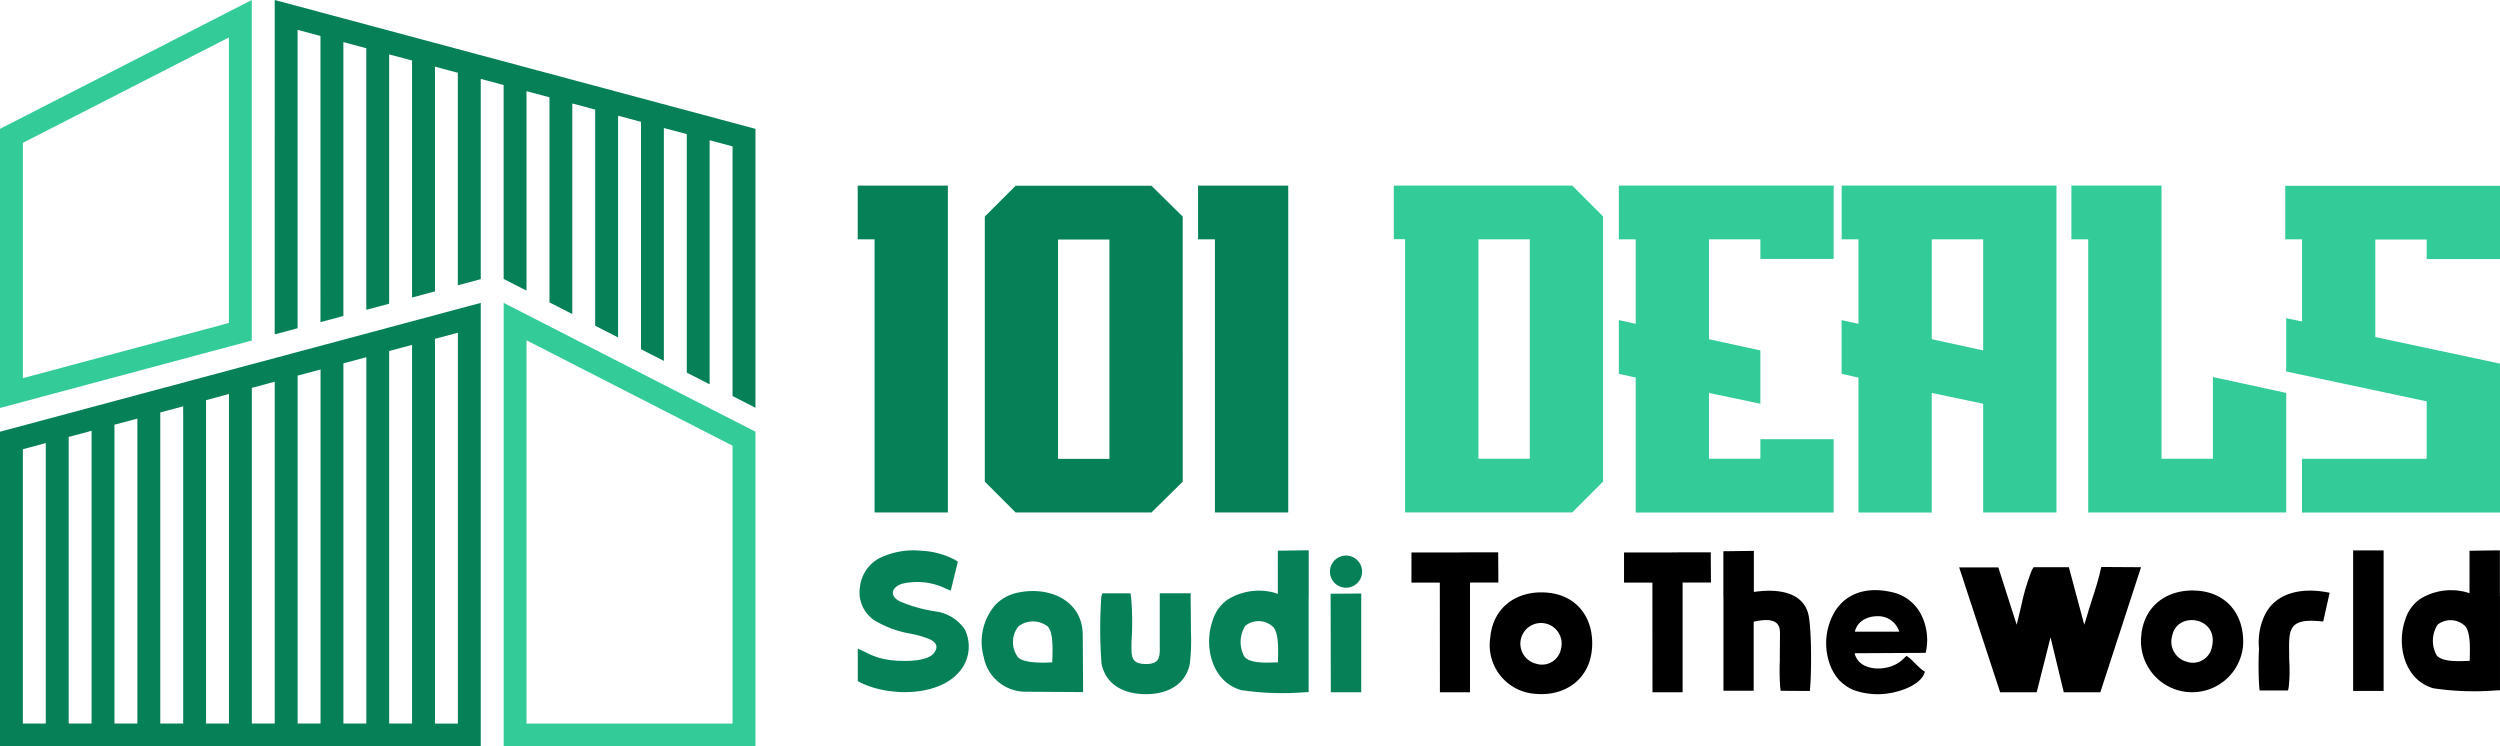
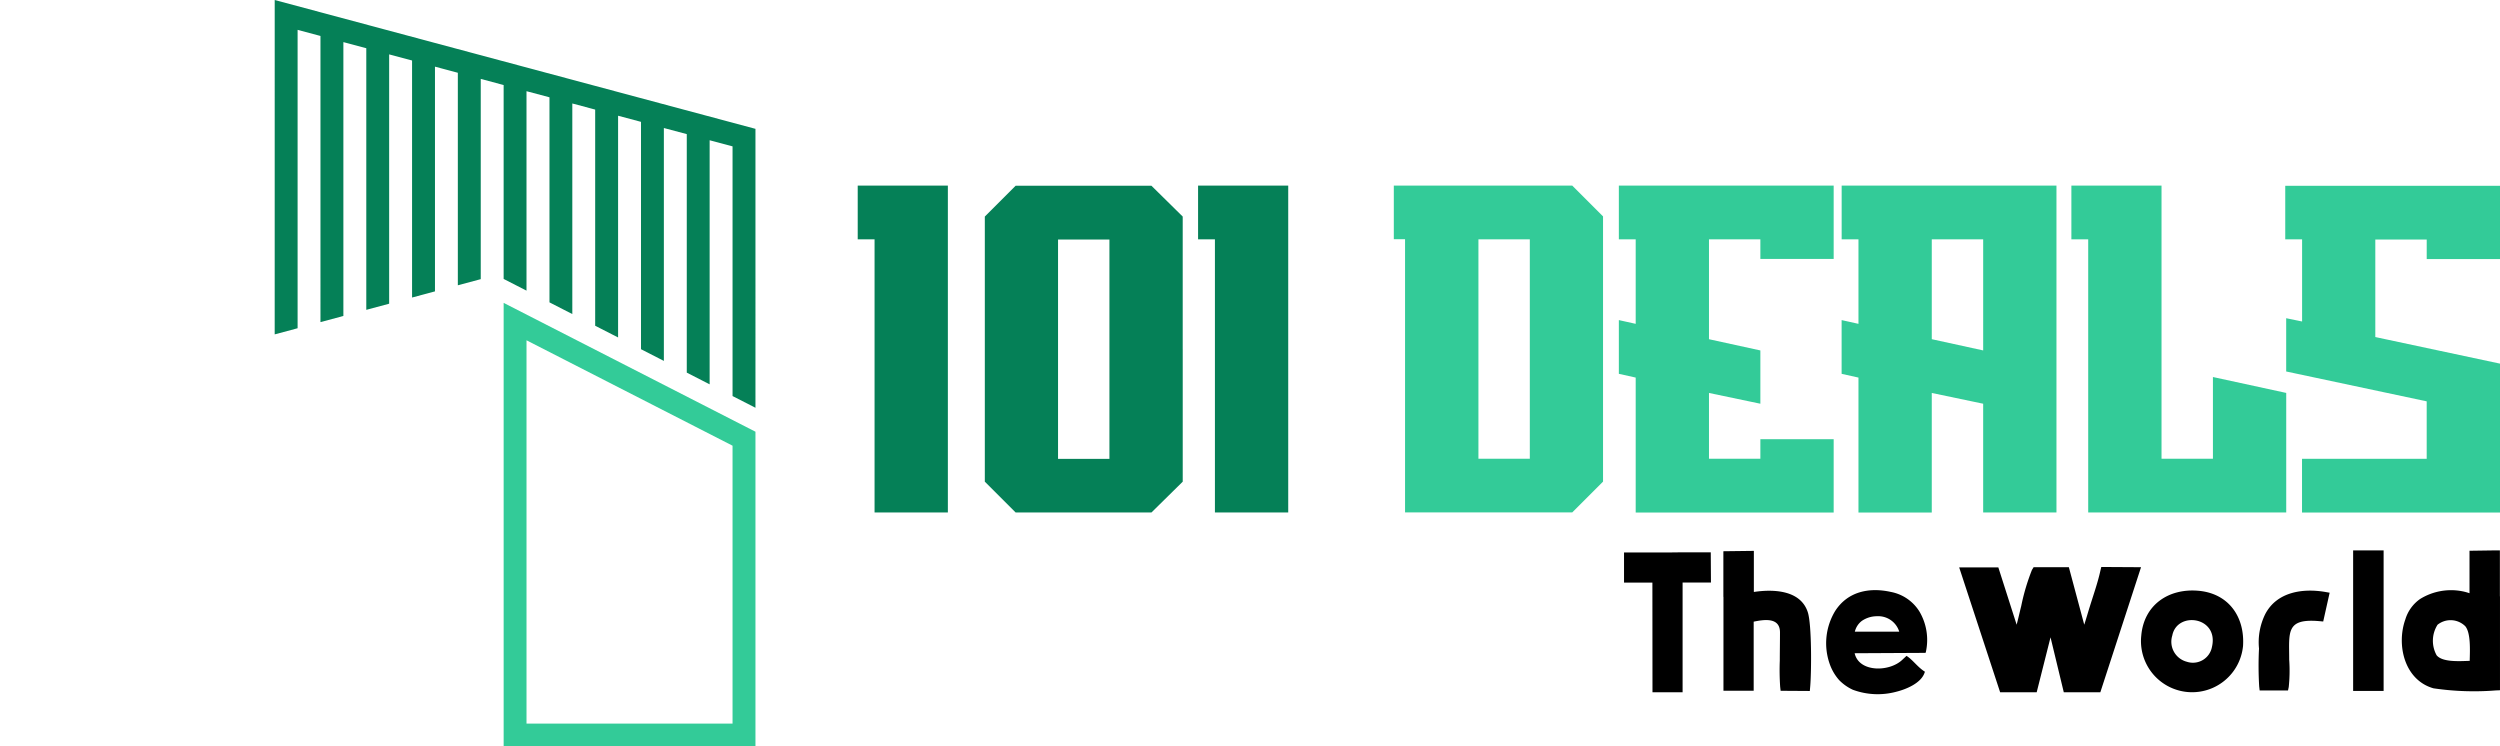
<svg xmlns="http://www.w3.org/2000/svg" width="250.308" height="74.738" viewBox="0 0 250.308 74.738">
  <g id="Group_2223" data-name="Group 2223" transform="translate(2394 1466.111)">
    <g id="Group_2139" data-name="Group 2139" transform="translate(-2394 -1466.111)">
      <path id="Path_6" data-name="Path 6" d="M167.49,0l48.134,12.9V40.827l-2.294-1.173v-25l-2.294-.612V38.481l-2.289-1.173V13.429l-2.294-.612V36.136l-2.289-1.173V12.2l-2.294-.612v22.2l-2.294-1.173V10.972l-2.289-.612V31.446L195,30.273V9.743L192.7,9.131V29.1l-2.289-1.173V8.515L188.119,7.9V27.949l-2.294.616V7.286l-2.289-.612v22.5l-2.294.616V6.057l-2.294-.612V30.407l-2.289.616V4.828l-2.294-.612V31.635l-2.294.616V3.6l-2.289-.612V32.864l-2.294.616Z" transform="translate(-139.985)" fill="#058057" fill-rule="evenodd" />
-       <path id="Path_7" data-name="Path 7" d="M128.9,0,103.69,12.9V40.848L128.9,34.093V0Zm-2.289,3.746V32.334l-20.629,5.527V14.3L126.612,3.746Z" transform="translate(-103.69)" fill="#33cb98" fill-rule="evenodd" />
-       <path id="Path_8" data-name="Path 8" d="M151.824,70.34l-48.134,12.9v31.515h48.134V70.34h0Zm-6.876,4.212V112.46h-2.294v-37.3l2.294-.612Zm2.294,37.908V73.94l2.294-.612v39.137h-2.294ZM108.273,84.381V112.46h-2.294V84.994l2.294-.617h0Zm2.294,28.079v-28.7l2.294-.612V112.46Zm4.583,0V82.536l2.294-.612V112.46Zm4.587,0V81.308l2.294-.612V112.46Zm4.583,0V80.079l2.294-.616v32.993h-2.294Zm4.583,0V78.85l2.294-.616v34.222H128.9Zm4.587,0V77.622l2.294-.612V112.46Zm4.583,0V76.393l2.294-.612V112.46Z" transform="translate(-103.69 -40.015)" fill="#058057" fill-rule="evenodd" />
      <path id="Path_9" data-name="Path 9" d="M220.66,70.34l25.212,12.9v31.515H220.66V70.34h0Zm2.289,3.746v38.378h20.629V84.64Z" transform="translate(-170.233 -40.015)" fill="#33cb98" fill-rule="evenodd" />
    </g>
    <path id="Path_10" data-name="Path 10" d="M103.69,181.56h9.026v32.729h-7.339V186.94H103.69v-5.38h0Zm20.057,16.374v10.985h5.145v-21.96h-5.145v10.985h0Zm12.484,0v13.271l-3.13,3.084H119.5l-3.084-3.084V184.662l3.084-3.084h13.6l3.13,3.084v13.271Zm1.537-16.374h9.026v32.729h-7.339V186.94h-1.687v-5.38Z" transform="translate(-2411.813 -1629.09)" fill="#058057" fill-rule="evenodd" />
    <path id="Path_11" data-name="Path 11" d="M160.969,181.559h17.855l3.084,3.084V211.2l-3.084,3.084H162.085V186.93H160.96v-5.38h0Zm8.463,27.349h5.145V186.939h-5.145v21.969ZM183.5,181.559H205V188.9h-7.339v-1.959h-5.145v10l5.145,1.125V203.4l-5.145-1.078v6.589h5.145v-1.959H205v7.339H185.178V200.782l-1.687-.375v-5.38l1.687.375v-8.463h-1.687v-5.38h0Zm22.307,0h21.5v32.729h-7.339V203.4l-5.146-1.078v11.969h-7.339V200.782l-1.687-.375v-5.38l1.687.375v-8.463H205.8v-5.38h0Zm9.016,15.38,5.146,1.125V186.939h-5.146v10Zm35.484,17.348H230.485V186.939H228.8v-5.38h9.026v27.349h5.146v-8.182l7.339,1.593v11.969Zm-.094-32.729v5.38H251.9v8.229l-1.593-.328v5.333l14.068,2.99v5.755H251.892v5.38h19.823V199.386l-12.484-2.662v-9.766h5.146v1.959h7.339v-7.339h-21.5Z" transform="translate(-2415.407 -1629.089)" fill="#33cb98" fill-rule="evenodd" />
-     <path id="Path_12" data-name="Path 12" d="M154.105,224.851v9.888h-3.046l-.019-9.869c.262,0,2.8-.019,3.065-.019Zm-3.027-1.621a1.609,1.609,0,0,0,3.009-1.143,1.609,1.609,0,0,0-3.009,1.143Zm-37.359-1.575-.712,2.905-.5-.206a6.528,6.528,0,0,0-4.461-.459c-1.012.394-1.162,1.2-.15,1.734a14.3,14.3,0,0,0,3.59,1.012,4.2,4.2,0,0,1,2.934,1.818,3.874,3.874,0,0,1-.178,3.712c-1.931,3.084-7.376,3.055-10.291,1.584l-.253-.131v-3.262l.656.309c.206.094.412.206.619.3a7.229,7.229,0,0,0,2.249.572c1.012.1,3.383.159,4.086-.712.515-.647.244-1.106-.45-1.425a10.428,10.428,0,0,0-1.968-.553,10.441,10.441,0,0,1-3.562-1.34,3.37,3.37,0,0,1-1.415-3.3,3.725,3.725,0,0,1,1.978-2.915,7.781,7.781,0,0,1,4.171-.731,8,8,0,0,1,3.383.919l.281.178h0Zm14.471,3.177H131l.066.384a29.691,29.691,0,0,1,.037,4.48c0,1.322-.141,2.184,1.387,2.212,1.584.028,1.443-.853,1.443-2.062v-5.024h3.093v.45c.009,1.134.028,2.259.028,3.393a20.449,20.449,0,0,1-.112,3.224c-.441,2.193-2.39,3.065-4.471,3.037s-3.9-.872-4.368-3.037a46.244,46.244,0,0,1-.019-6.739l.1-.328h0Zm-7.61,9.85a4.263,4.263,0,0,1-4.274-3.487,5.653,5.653,0,0,1,1.209-5.258,4.4,4.4,0,0,1,2.381-1.209c3.027-.581,6.308.825,6.326,4.264l.037,5.727-5.68-.037h0Zm2.587-2.943c.037-1.106.141-2.962-.45-3.59a2.392,2.392,0,0,0-2.943,0,2.531,2.531,0,0,0-.047,3.065c.506.59,2.409.6,3.44.525h0Zm25.671-6.542v9.522l-.441.019a28.126,28.126,0,0,1-6.308-.216c-2.952-.834-3.786-4.405-2.849-7.011a3.884,3.884,0,0,1,1.49-2.053,5.956,5.956,0,0,1,4.264-.787,4.254,4.254,0,0,1,.759.216v-2.671c0-.187-.009-.375,0-.553v-1.1l2.634-.037h.459v4.658h0Zm-3.074,6.533c.028-1.1.112-2.83-.45-3.505a2.121,2.121,0,0,0-2.812-.15,3.042,3.042,0,0,0-.094,3.1c.59.712,2.268.6,3.355.562Z" transform="translate(-2411.814 -1631.535)" fill="#058057" fill-rule="evenodd" />
    <g id="Group_2222" data-name="Group 2222" transform="translate(-4.279 -34.804)">
      <path id="Path_6002" data-name="Path 6002" d="M225.98,230.61c.19-.723.355-1.481.45-1.836a21.3,21.3,0,0,1,1.078-3.636l.166-.272h3.53l1.54,5.756c.225-.687.426-1.41.557-1.812.344-1.113.794-2.393,1.042-3.518l.107-.45,3.98.024-4.074,12.52h-3.66l-1.327-5.5-1.386,5.5h-3.66l-4.1-12.5h3.92l1.836,5.745h0Z" transform="translate(-2413.784 -1599.382)" fill-rule="evenodd" />
      <path id="Path_6001" data-name="Path 6001" d="M259.982,220.53H256.93V234.6h3.052V220.53ZM245.9,230.166a5.121,5.121,0,1,1-10.182-1.11c.268-3.07,2.728-4.735,5.7-4.485,3.052.259,4.7,2.626,4.485,5.595Zm-3.1.009c.684-3.015-3.5-3.588-3.977-1.119a2.072,2.072,0,0,0,1.461,2.626,1.938,1.938,0,0,0,2.515-1.507h0Zm11.781-5.419-.647,2.895-.4-.037c-3.357-.287-3.005,1.1-3.005,3.856a15.827,15.827,0,0,1-.046,2.737l-.074.351h-2.839l-.046-.4a34.733,34.733,0,0,1-.018-3.8,6.38,6.38,0,0,1,.629-3.459c1.165-2.21,3.727-2.589,5.983-2.21l.472.083h0Zm17.053.379v9.4l-.435.018a27.75,27.75,0,0,1-6.224-.213c-2.913-.823-3.736-4.346-2.811-6.917a3.832,3.832,0,0,1,1.47-2.025,5.877,5.877,0,0,1,4.208-.777,5.032,5.032,0,0,1,.74.2v-4.254l2.589-.037h.453v4.6h0Zm-3.033,6.446c.028-1.082.111-2.793-.444-3.459a2.092,2.092,0,0,0-2.774-.148,3,3,0,0,0-.092,3.061c.583.7,2.238.592,3.311.555Z" transform="translate(-2411.048 -1596.731)" fill-rule="evenodd" />
      <path id="Path_5999" data-name="Path 5999" d="M209.634,230.776c.425,1.942,3.5,1.905,4.79.647l.407-.379.12.083c.564.407.98,1.008,1.609,1.433l.111.074-.046.129c-.37,1.036-1.859,1.637-2.83,1.877a7.165,7.165,0,0,1-4.337-.2,4.582,4.582,0,0,1-1.369-.962,4.829,4.829,0,0,1-.916-1.526,6.23,6.23,0,0,1,.518-5.41c1.258-1.942,3.4-2.377,5.558-1.9a4.306,4.306,0,0,1,2.876,1.97,5.6,5.6,0,0,1,.647,4.013l-.037.12-7.111.037h0Zm.009-2.155H214.1a2.2,2.2,0,0,0-2.229-1.544,2.672,2.672,0,0,0-1.535.481,1.921,1.921,0,0,0-.684,1.073h0Zm-10.117-1v6.917H196.5v-9.4h-.009v-4.568l3.052-.037v4.115c2-.305,4.689-.176,5.4,2.025.407,1.248.37,6.029.24,7.472l-.037.416-2.922-.019-.046-.4a24.811,24.811,0,0,1-.037-2.626c0-.943.019-1.887.019-2.83-.009-1.5-1.535-1.295-2.636-1.063h0Z" transform="translate(-2413.663 -1596.685)" fill-rule="evenodd" />
-       <path id="Path_5998" data-name="Path 5998" d="M170.249,223.563H167.41v-3.015h4.365l1.489-.018h2.83l.019,3.024h-2.839V234.54h-3.015l-.009-10.986h0Zm15.24,6.6c.222-2.969-1.433-5.336-4.485-5.595-2.978-.259-5.428,1.415-5.7,4.485a4.891,4.891,0,0,0,4.531,5.65c2.978.268,5.428-1.489,5.65-4.541h0Zm-3.1.009a1.938,1.938,0,0,1-2.515,1.507,2.067,2.067,0,1,1,2.515-1.507h0Z" transform="translate(-2415.812 -1596.538)" fill-rule="evenodd" />
      <path id="Path_6000" data-name="Path 6000" d="M170.249,223.563H167.41v-3.015h4.365l1.489-.018h2.83l.019,3.024h-2.839V234.54h-3.015l-.009-10.986h0Z" transform="translate(-2394.528 -1596.538)" fill-rule="evenodd" />
    </g>
  </g>
</svg>